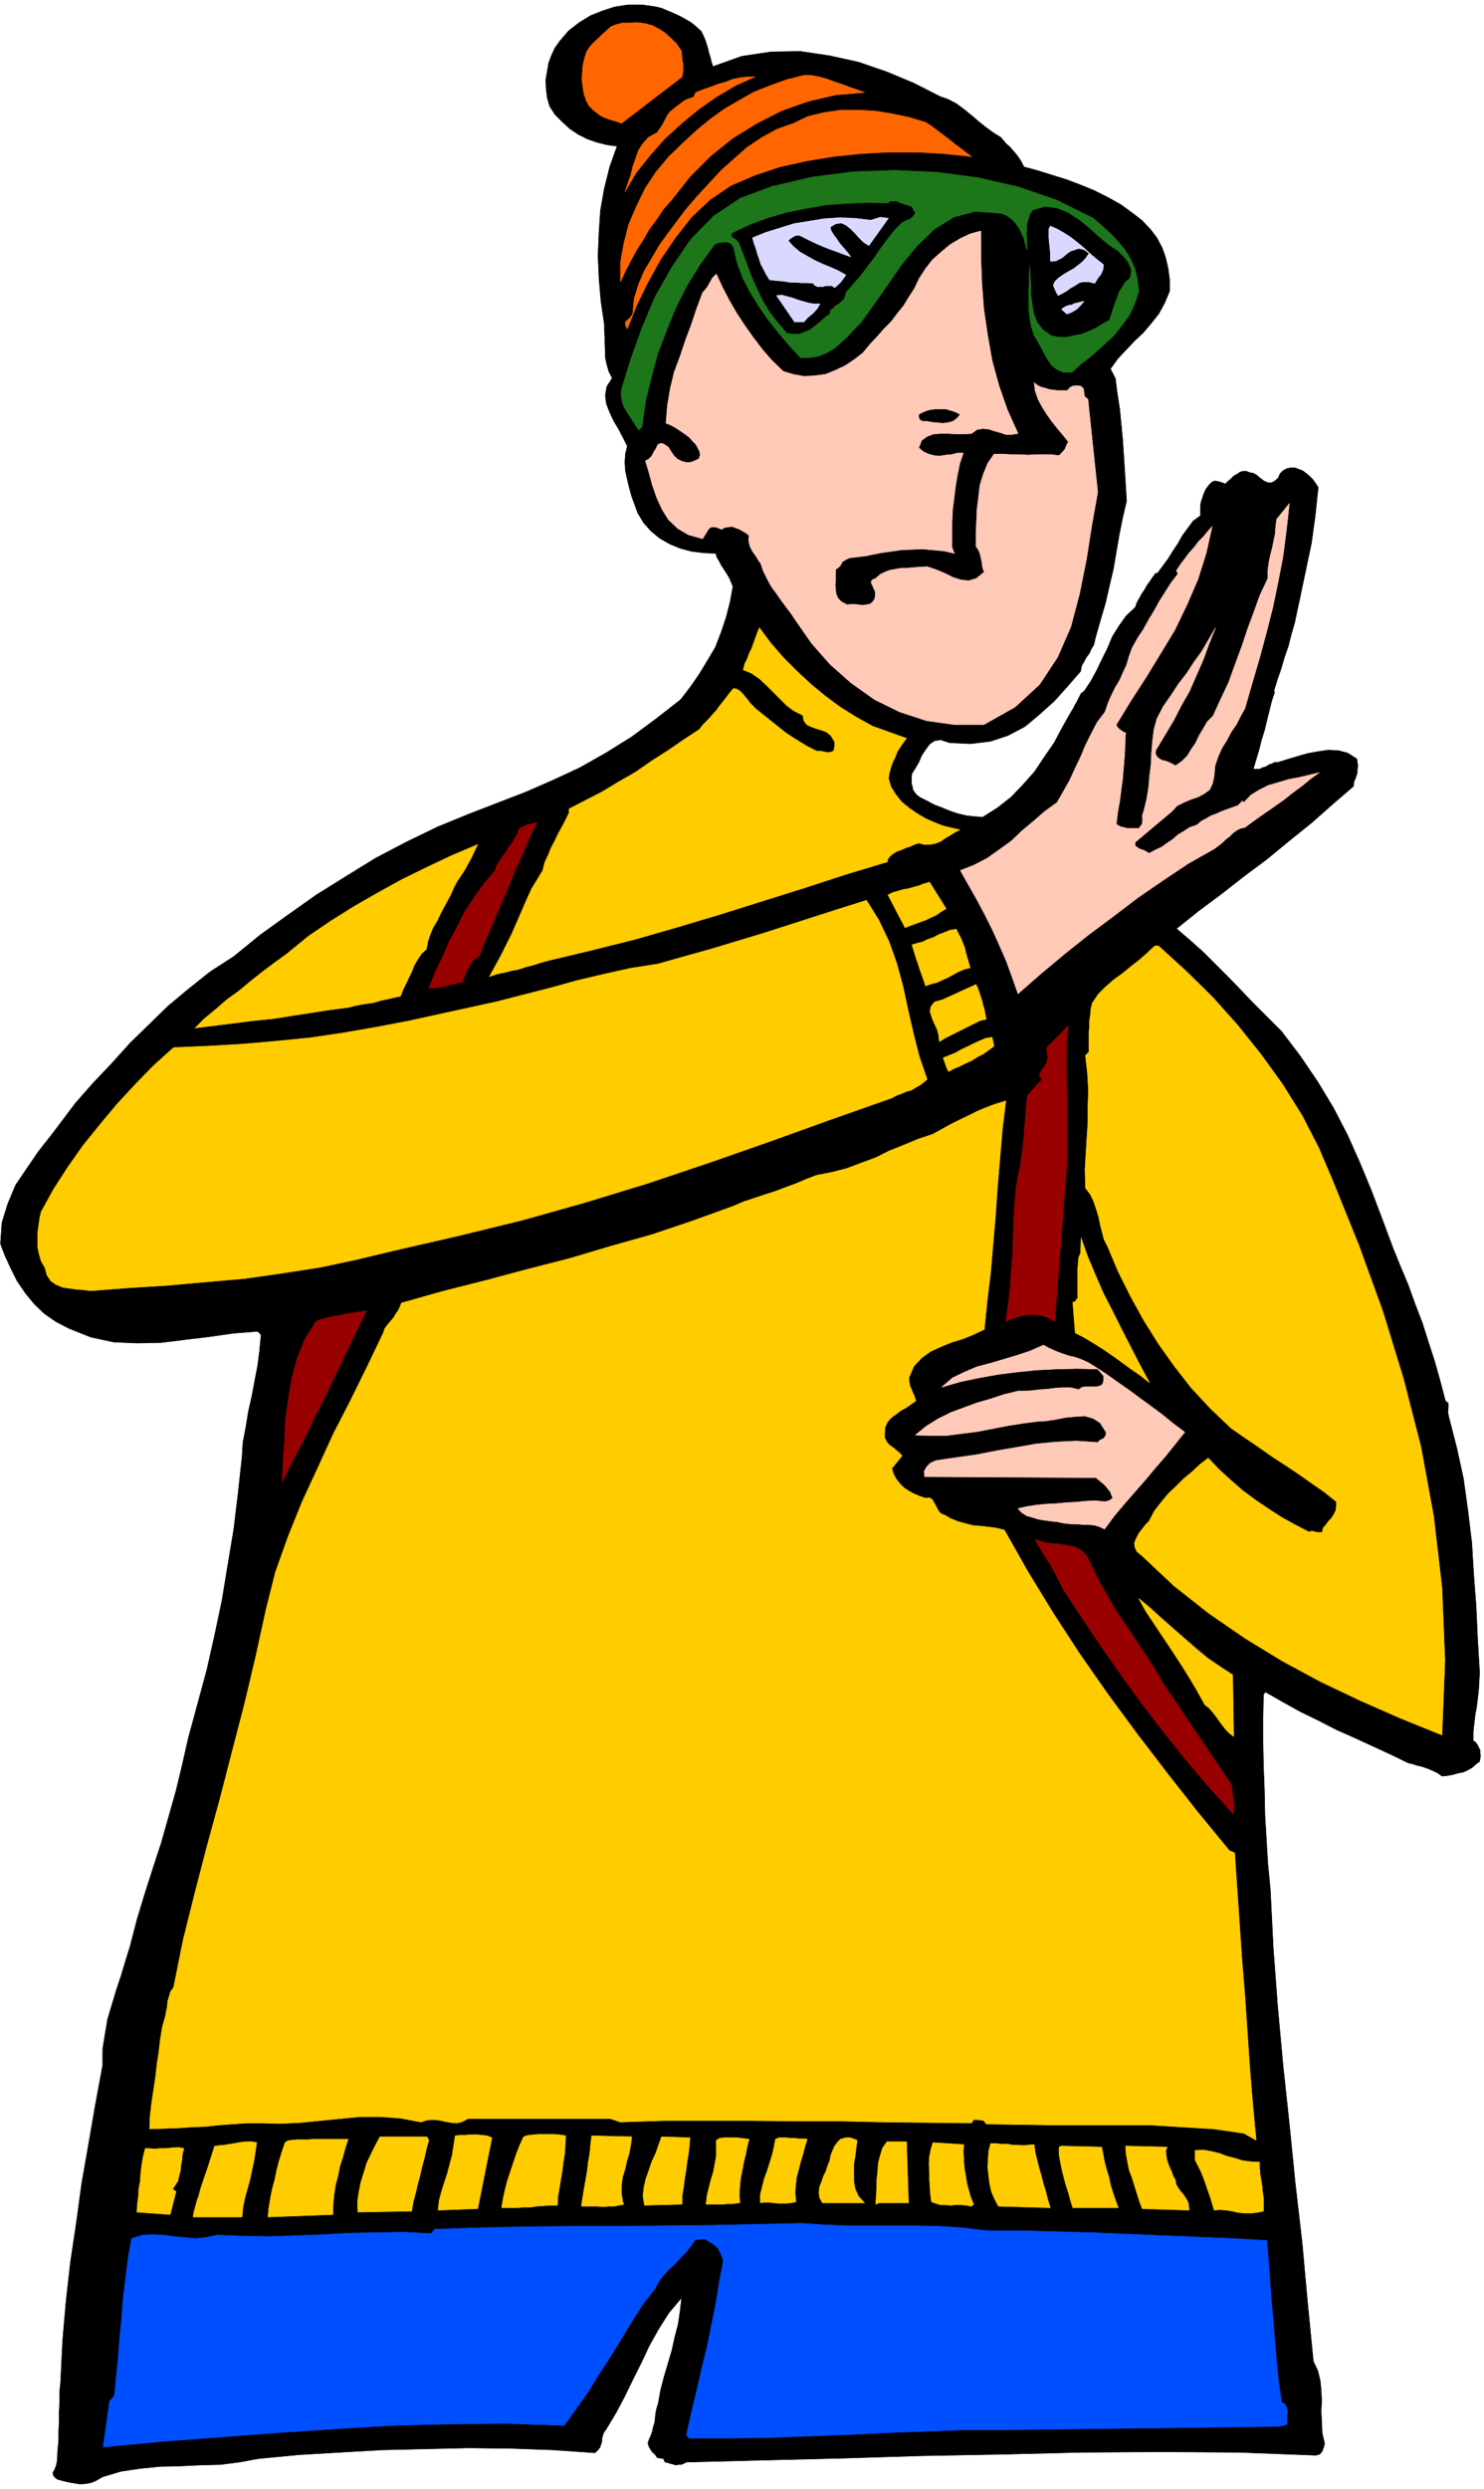
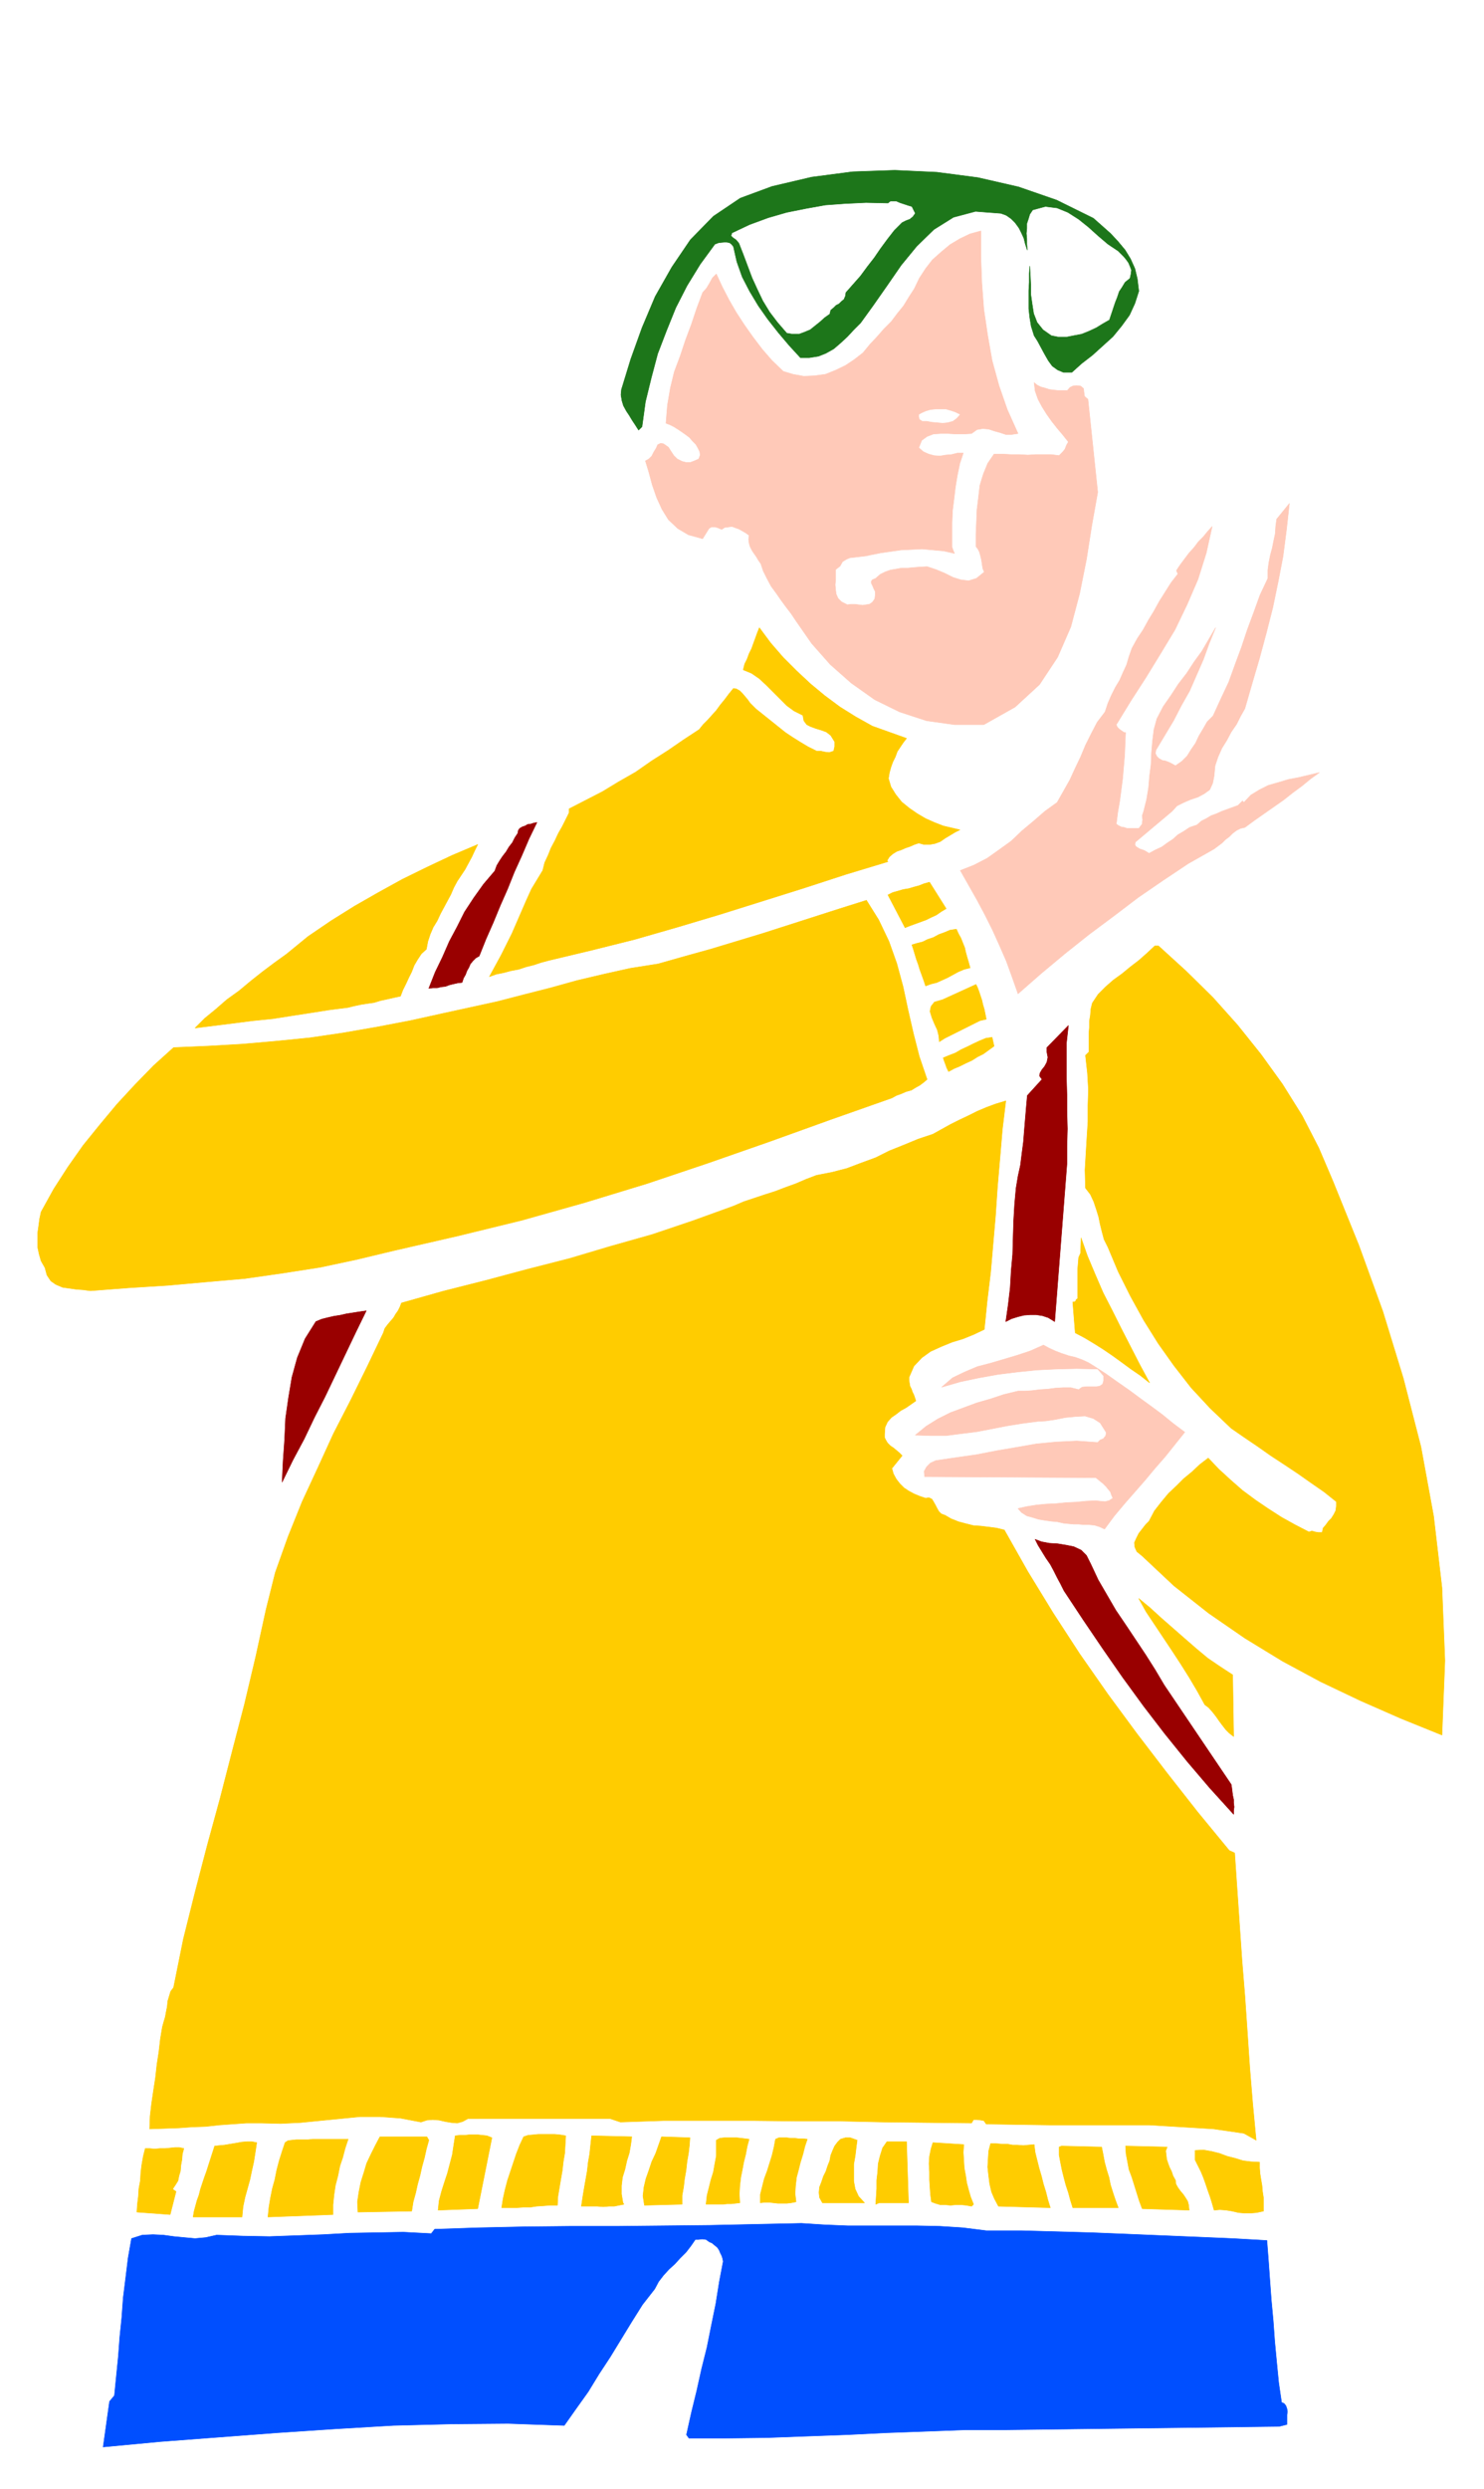
<svg xmlns="http://www.w3.org/2000/svg" fill-rule="evenodd" height="822.02" preserveAspectRatio="none" stroke-linecap="round" viewBox="0 0 3035 5087" width="490.455">
  <style>.brush0{fill:#fff}</style>
-   <path style="fill:#000;stroke:#000;stroke-width:1;stroke-linejoin:round" d="m1434 64 4 8 4 9 3 9 3 10 2 9 3 9 2 9 3 9 59-21 60-9 60-1 60 9 59 13 58 20 55 23 53 27 17 6 17 9 15 11 16 13 14 12 15 12 15 11 16 10 5 6 6 7 7 6 7 8 6 7 6 8 5 8 5 10 29 8 29 9 29 9 29 11 27 11 28 14 27 15 26 19 18 14 17 18 13 17 11 21 7 20 5 22 3 22v24l-10 24-12 22-15 19-16 19-18 17-18 19-17 18-15 21 10 19 4 31 5 32 3 31 3 31 2 30 2 32 2 31 2 33-8 34-7 35-6 35-6 35-8 34-8 35-10 34-10 35-2 8-2 9-5 8-4 9-6 8-5 9-5 9-2 11-27 31-27 30-30 27-30 25-34 18-36 12-41 5-43-2-18-6-13 2-10 7-8 11-8 12-6 14-7 12-7 11-1 7v13l2 7 1 6 4 6 4 5 7 5 14 7 15 8 16 6 17 7 15 5 17 4 17 2 17 1 30-19 28-22 24-25 24-27 20-30 20-29 17-32 17-30 3-5 3-5 3-6 3-5 3-6 3-6 3-6 6-4 14-21 12-22 11-23 11-22 10-24 13-21 15-21 19-18 3-9 5-9 5-9 6-9 5-9 6-8 6-9 6-8 2 2 12-16 11-15 10-16 10-15 9-16 11-15 11-15 15-11v-18l1-9 3-9 3-9 4-9 6-8 7-7 5-2 7 1 7 2 8 3 5-5 6-5 6-6 7-4 6-4 6-2h7l7 3 7 1 7 4 7 6 8 6 7 3 7 1 7-3 8-7 4-9 6-6 7-4 9-2h8l8 3 8 3 8 6 6 5 7 7 5 7 6 9-3 28-3 29-4 29-4 29-6 28-6 29-6 28-6 29-5 23-5 24-7 24-6 24-8 23-7 24-8 23-7 23 2 1-6 18-5 20-5 20-5 21-6 19-5 20-6 20-6 20h13l6-3 7-2 6-4 6-2 6-3h7l19-6 20-6 21-6 22-4 20-3 21 1 19 5 19 12 1 7 1 7-1 7v7l-2 6-2 6-3 7-1 9-43 37-43 38-46 37-45 37-47 35-46 36-47 35-45 36 27 23 28 25 27 27 27 27 26 27 26 27 27 27 27 27 38 50 36 53 32 53 29 56 25 56 24 58 22 58 22 59 15 37 16 38 14 39 15 39 12 38 13 40 11 39 11 42 6 5v9l-1 9 2 10 16 62 14 64 9 65 8 66 4 66 5 66 3 66 4 67-1 18-1 18-2 17-2 17-3 16-2 17-2 18v19l4 2 4 5 3 6 3 6v6l1 6-1 5-1 6-8 6-8 7-9 5-9 4-11 2-10 3-11 2-11 1-8-6-8-4-9-4-8-3-9-3-9-2-9-3-9-2-37-18-37-17-37-17-36-16-37-19-37-18-36-20-35-20-4 5-1 48v49l1 49 2 51 1 50 3 50 3 50 5 51 6 120 9 120 11 120 13 121 12 120 14 121 11 121 12 122 9 19 5 20 2 21 1 21-1 21 1 22 1 22 5 22-2 8-3 8-5 6-8 2-157-6-159-1-163 1-162 4-164 3-162 5-162 4-158 4-6 3-5 2h-6l-5 1-6-2-5-1-6-2-5-1-3-7-6-1-7-1-3-5-8-8-5-8-3-8 2-7 4-9 3-8 2-10 3-9 1-10 1-9 2-10 3-9 5-28 7-27 8-27 8-27 6-27 7-27 4-27 3-27-26 31-21 33-19 34-16 34-17 34-17 35-18 34-21 35-4 5-2 6-2 6v7l-2 6-2 6-4 5-6 6-86-6-86-3-87-1-87 2-88 2-87 5-85 5-83 8-38 7-39 5-41 1-41 2-42 1-40 4-40 6-37 11-12 7-11 5-12 2-11 1-12-2-12-2-12-3-11-3-6-5-2-4-1-5 3-4 4-10 2-10 1-21 2-20v-20l1-19v-20l1-20v-21l2-20 4-83 7-81 9-80 12-80 11-81 14-80 14-81 15-81v-33l5-31 5-30 9-30 9-30 10-30 9-30 9-29 14-54 16-53 17-53 17-52 15-53 15-53 13-54 12-53 19-70 19-70 16-71 15-71 12-73 12-72 9-74 8-74 2-31 6-31 5-31 7-31 6-32 6-31 4-32 3-31-7-7-50 4-49 7-50 6-48 6-49 1-48-2-47-10-45-18-27-14-23-16-21-20-18-22-17-25-13-26-12-26-9-24 3-43 12-39 16-38 23-34 24-35 26-33 25-33 24-32 37-42 38-40 37-41 39-38 39-38 42-35 44-35 48-31 54-44 57-41 58-41 61-38 60-37 63-33 64-31 66-27 57-22 57-22 55-24 56-26 53-30 53-33 50-37 50-39 20-26 18-26 17-28 16-27 12-31 10-30 8-31 6-32-4-10-4-9-5-8-5-8-6-9-4-8-5-8-2-8-25-1-24-3-23-6-22-9-21-12-18-15-15-17-12-20-6-17-6-16-5-18-4-17-4-18-1-17 1-17 4-16-9-18-9-17-10-17-8-17-7-18-2-17 3-18 11-17-7-14-4-14-3-14v-13l-1-14v-14l-1-14v-13l-7-47-4-47-2-47 2-46 3-46 8-45 11-44 15-42-21-3-20-5-20-7-18-9-18-12-15-14-15-15-11-17-5-18-2-17-1-18 3-17 3-18 6-16 7-15 10-14 18-21 22-17 23-14 25-10 25-8 27-4h28l28 4 12 3 12 5 12 5 13 6 11 6 12 7 10 8 11 10z" />
-   <path d="M1394 105v6l1 6v7l2 7v12l-1 7-1 7-124 95-11-4-11-3-11-4-9-4-9-7-8-6-8-9-5-9-5-15-2-14-2-14 1-14 1-15 3-13 4-14 7-11 8-9 9-8 9-9 9-8 9-8 11-4 11-3h13l17-1 17 2 15 4 15 8 12 8 12 11 11 11 10 15zm374 84-59 5-56 13-54 19-51 26-49 30-46 37-42 42-37 47-17 19-14 21-15 20-12 21-13 20-12 22-11 21-11 24v-40l7-39 10-39 16-37 18-37 22-33 26-31 29-28 27-25 28-23 29-21 31-18 30-17 33-13 33-12 36-9h15l16 3 15 4 16 6 15 5 16 6 15 5 16 6zm-224-32-40 18-39 23-37 26-35 29-34 31-30 34-28 35-23 39 6-17 6-17 4-17 6-17 6-17 9-14 12-13 17-9 6-9 6-9 5-10 5-9 5-6 6-5 6-5 7-5 6-5 7-4 7-3 8-2 5-10 15-6 15-5 15-6 15-4 15-6 15-3 15-2h16zm443 163-57-6-56-3h-57l-56 3-57 6-55 9-54 12-51 17-49 21-43 29-38 36-33 42-30 44-26 47-23 47-19 48-4-7v-7l3-3 6-5 6-8 3-32 9-29 12-28 15-25 15-26 18-25 18-24 18-24 24-28 24-26 25-27 27-24 26-23 30-20 31-17 34-12 29-14 33-8 35-5h36l35 2 36 6 33 7 33 10 11 7 12 9 12 9 12 9 11 9 12 9 12 9 12 9z" style="stroke:#f60;stroke-width:1;stroke-linejoin:round;fill:#f60" />
  <path d="m2236 446 17 15 18 16 15 16 15 18 11 18 9 20 5 21 3 25-8 25-11 24-16 22-18 22-21 19-21 19-22 17-20 18h-17l-12-5-11-8-8-11-8-14-7-13-7-13-7-11-6-19-3-18-2-18v-37l1-17v-18l1-15 1 17 1 20v20l3 21 3 19 7 18 12 15 17 12 15 3h16l15-3 16-3 15-6 15-7 13-8 14-8 4-12 4-12 4-12 4-10 4-12 6-9 6-10 10-8 2-9 1-8-3-8-3-7-5-7-5-6-6-6-5-5-21-14-20-17-20-18-20-16-22-14-22-9-24-3-26 7-6 9-3 10-3 9v10l-1 10 1 11v11l1 12-4-12-3-12-5-11-5-10-8-11-8-8-10-7-11-4-52-4-45 12-40 25-35 34-32 39-29 42-28 40-26 36-14 14-13 14-14 13-14 12-16 9-15 6-19 3h-18l-23-25-22-26-22-28-19-27-18-30-15-29-11-31-7-31-4-5-4-3-6-1h-5l-11 1-8 3-30 41-27 44-23 45-19 47-18 47-13 49-12 49-7 51-7 7-7-11-6-9-6-10-6-9-6-11-3-10-2-12 1-11 19-62 23-64 27-64 34-60 38-56 47-48 55-37 65-24 81-19 84-11 86-3 86 4 84 11 83 19 78 27 75 37zm-364-10-5 7-6 5-8 3-8 4-16 16-14 18-14 19-13 19-14 18-14 19-15 17-15 17-1 7-3 7-5 4-5 5-6 3-5 5-6 5-2 8-10 7-10 9-10 8-10 8-12 5-11 4h-13l-12-2-19-22-16-21-14-23-11-23-11-24-9-24-9-24-9-23-6-7-6-4-4-4 2-6 36-17 38-14 38-11 40-8 39-7 41-3 42-2 45 1 5-4h12l7 3 6 2 6 2 6 2 7 2 7 14z" style="stroke:#1d761a;stroke-width:1;stroke-linejoin:round;fill:#1d761a" />
-   <path d="m2257 541-1 9-4 10-7 9-6 10-13-3h-10l-9 2-9 6-9 5-8 6-9 5-8 4-4-7-3-7-3-7 3-7 8-8 10-7 10-6 11-6 9-7 9-7 7-8 6-9-7-6-7-3-8-1-8 3-7 2-6 4-6 5-6 5-6 3-6 3-6 1h-6v-18l-1-10-1-10-1-10v-18l3-6 14 6 14 8 14 9 14 11 12 10 13 12 13 11 15 12zm-457-97 17 2-40 56-11-7-9-9-9-10-8-8-10-8-9-4-11 1-12 7 2 8 5 8 6 8 6 9 6 7 7 8 5 6 5 7-14-5-13-5-14-5-13-5-14-6-13-6-12-6-12-6h-7l-6 3-6 4-4 4 11 12 13 11 14 8 16 9 15 7 17 7 16 7 16 9-5 7-5 7-6 6-7 6-6-4h-12l-6 2h-11l-6-3-3-4-12-1h-12l-12-1h-11l-12-2-10-1-11-1-9-1-7-11-5-10-6-11-3-10-4-11-3-11-4-11-3-11 27-11 29-9 29-9 31-5 30-5 31-2 32 1 33 4 19-6zm-123 177-5 9-9 10-11 9-8 9h-19l-37-54 11-1 11 3 11 3 11 4 10 3 11 3 11 2h13zm540-5-7 8-8 8-10 6-10 4-11-10 4-3 5-3 6-2 6-1 6-3 6-1 6-2 7-1z" style="stroke:#d9d9ff;stroke-width:1;stroke-linejoin:round;fill:#d9d9ff" />
  <path d="M2006 472v53l2 54 4 53 8 54 9 51 14 51 17 49 22 49-13 2h-12l-12-4-11-3-12-4-12-1-12 2-11 8-16 1h-15l-17-1h-15l-15 1-13 5-11 8-6 15 9 8 11 5 11 3 12 1 12-2 12-1 12-3h12l-7 21-5 24-4 24-3 25-3 24-1 25v49l2 6 3 7-22-5-22-2-22-2-21 1-22 1-21 3-21 3-20 4-9 2-8 1-9 1-8 1-9 1-7 3-8 5-5 9-9 7v21l-1 10 1 11 1 8 4 9 7 7 12 6 7-1h8l8 1 8 1 7-1 7-1 6-4 5-7 1-8v-7l-3-6-2-5-3-6v-4l2-3 7-3 9-8 10-5 11-4 12-2 11-2h12l11-1 12-1 17-1 18 6 17 7 18 9 16 5 16 2 16-5 16-13-3-7-1-6-1-7-1-6-2-8-2-7-3-6-4-5v-25l1-24 1-26 3-24 3-26 7-23 9-22 13-19h17l18 1h17l17 1 16-1h32l16 2 7-7 5-6 3-8 4-7-12-15-11-13-11-14-10-14-10-16-8-15-6-17-2-17 6 5 8 4 8 2 9 3 8 1 9 1h20l5-6 6-3 7-1 9 1 6 5 1 9 1 7 7 6 20 190-12 67-11 70-14 70-18 68-27 62-37 56-50 46-64 36h-60l-57-8-55-18-51-25-48-34-43-38-38-43-32-46-10-15-10-13-11-15-9-13-11-15-8-15-8-16-5-15-5-7-4-7-5-7-4-6-4-8-2-7-1-8 1-8-7-5-7-4-7-4-6-2-8-3-7 1-8 1-6 4-7-3-6-2h-8l-5 3-13 21-29-8-22-13-19-18-13-21-11-24-9-26-7-26-7-23 7-4 6-6 4-8 5-8 3-7 6-3 6 1 10 7 5 8 6 9 7 7 10 5 8 2h9l8-3 9-4 3-8-1-7-4-8-4-7-7-7-6-7-8-6-7-5-9-6-8-5-8-4-8-3 3-37 6-35 8-33 12-32 11-33 12-32 11-33 12-32 8-9 6-10 6-11 8-8 12 26 14 27 15 26 17 26 17 24 19 25 20 23 23 22 20 6 22 4 21-1 23-3 20-8 21-10 18-12 18-14 14-17 15-16 14-16 15-15 12-16 13-16 11-18 11-17 10-21 13-20 14-18 18-16 18-15 20-12 21-10 22-6zm-42 375-7 8-8 6-11 3-10 1-11-1-11-1-11-2h-9l-6-4-1-5v-5l5-3 9-4 10-3 10-1h22l10 3 9 3 10 5zm275 1946 23 15 24 17 23 16 23 17 22 16 23 17 22 18 24 18-20 25-20 25-21 24-20 24-21 24-21 24-21 25-20 27-11-5-10-3-11-1h-10l-11-1h-10l-11-1-10-1-13-3-12-1-14-2-12-2-13-4-11-3-11-7-7-8 18-4 19-3 20-2 21-1 20-2 21-1 20-2 20-1 8 1 11 1 8-2 8-5-3-7-2-6-5-6-4-5-6-6-5-4-6-5-4-3-350-2-1-11 5-9 8-8 11-5 41-6 42-6 41-8 41-7 40-7 41-4 42-2 43 3 5-5 7-3 2-3 2-2 1-4v-4l-12-19-14-9-17-5-19 1-21 2-20 4-20 3-17 1-31 4-31 5-31 6-31 6-32 4-31 4h-32l-31-1 22-18 24-15 26-13 27-10 27-10 28-8 27-9 29-7h14l15-1 16-2 16-1 15-2 16-1h16l16 4 7-5 9-1h20l7-1 6-4 2-7v-10l-12-14-43-1-41 1-41 2-39 4-40 5-39 7-38 8-38 11 22-19 25-12 26-11 27-7 27-8 27-8 27-9 27-12 11 6 13 6 13 5 15 5 13 3 14 5 13 6 13 8zm307-1345-9 16-8 16-11 16-9 17-10 16-8 18-6 18-2 21-3 15-6 13-11 8-13 7-15 5-14 6-14 7-10 11-75 63-1 5 2 4 3 2 5 3 9 3 10 6 13-7 13-6 11-8 12-8 10-9 12-7 12-8 15-5 9-8 10-5 10-6 11-4 11-5 11-4 11-4 11-4 9-9 3 3 14-15 18-11 18-9 21-6 20-6 21-4 21-5 21-5-18 13-17 14-19 14-19 15-20 14-20 14-20 14-19 14-9 2-8 4-8 6-7 7-8 6-7 7-8 6-8 6-53 30-51 34-51 35-50 38-51 38-49 39-48 40-48 42-12-34-12-33-14-32-14-31-16-32-16-30-17-30-17-30 28-11 27-14 24-17 25-18 22-21 24-20 23-20 25-18 13-23 13-23 11-24 11-23 10-24 12-24 12-23 16-21 6-18 7-16 8-16 9-15 7-16 7-15 5-17 6-17 11-20 12-18 11-20 11-18 11-20 12-19 12-19 14-18-3-7 8-12 9-12 9-12 10-11 9-12 10-10 9-11 9-10-12 54-17 54-22 51-25 52-29 48-30 49-31 48-30 49 2 5 4 4 4 3 6 4h3l-1 23-1 24-2 23-2 24-3 23-3 23-4 23-3 24 4 3 6 3 6 1 6 2h24l4-5 3-4v-4l1-4-1-9 3-9 6-24 4-24 2-24 3-23 1-24 2-24 3-24 6-22 13-25 16-23 15-23 17-22 15-23 16-22 14-24 14-24-13 32-12 33-14 32-14 32-17 30-16 31-18 30-18 30-1 7 3 6 4 4 7 4 6 1 8 3 6 3 7 4 13-9 11-11 8-13 9-13 7-15 9-15 8-14 12-12 16-35 16-34 13-36 13-35 12-36 13-35 13-36 16-34v-17l2-15 3-15 4-15 3-15 3-14 1-15 2-15 26-32-6 54-7 54-10 52-11 53-13 51-14 52-15 51-15 52z" style="stroke:#ffc9b8;stroke-width:1;stroke-linejoin:round;fill:#ffc9b8" />
  <path d="m2369 1933 56 51 55 54 51 57 48 60 44 61 40 64 34 66 29 68 53 131 49 135 42 137 36 140 26 142 17 146 6 149-6 152-84-34-82-36-82-39-78-42-77-47-74-51-71-56-65-61-11-9-4-9-1-9 4-9 5-10 7-9 7-9 7-7 11-21 14-18 15-18 16-15 15-15 17-14 16-15 17-13 22 23 24 22 24 21 27 20 25 17 28 18 27 15 29 15 6-2 7 2 6 1h8l2-9 6-7 5-7 6-6 5-8 4-8 1-9v-9l-25-20-26-18-27-19-27-18-29-19-27-19-28-19-26-18-43-41-39-42-35-45-32-45-30-48-27-49-25-50-21-50-8-16-4-15-4-16-3-15-5-16-5-15-7-15-10-13-1-37 2-34 2-33 2-32v-33l1-32-2-34-4-36 7-7v-38l1-12v-13l2-12 1-13 3-12 12-18 15-15 16-14 18-13 17-14 17-13 17-15 16-15h7zm-473 273-7 6-8 6-9 5-8 5-11 3-9 4-11 4-9 5-125 44-125 45-126 44-125 42-128 39-128 36-131 32-131 30-75 18-75 16-77 12-77 11-80 7-78 7-80 5-78 6-15-2-14-1-14-2-14-2-14-6-10-7-8-12-4-15-8-14-4-14-3-14v-29l2-14 2-15 3-14 26-47 29-45 31-44 34-42 35-42 37-40 38-39 41-37 70-3 70-4 69-6 70-7 68-10 69-12 68-13 68-15 55-12 55-12 54-14 55-14 54-15 55-13 54-12 57-9 53-15 54-15 53-16 53-16 53-17 53-17 53-17 54-17 25 40 21 44 16 45 13 48 10 47 11 48 12 47 16 47zm161 44-7 58-5 59-5 58-4 59-5 58-5 58-7 58-6 59-21 10-22 9-23 7-22 9-22 10-18 13-16 17-10 23v6l1 6 1 6 3 6 2 6 3 6 2 6 2 6-10 7-10 7-11 6-9 7-10 7-8 9-5 11-1 14v7l3 6 3 5 6 6 6 4 6 5 6 5 6 6-21 26 3 11 6 11 7 9 9 9 9 6 11 6 12 5 12 4 7-1 6 3 3 5 4 7 3 6 4 7 5 5 8 3 12 7 15 6 15 4 16 4 15 1 16 2 16 2 16 4 48 85 52 85 54 83 58 83 59 80 62 81 62 79 65 79 11 5 5 73 5 73 5 73 6 74 5 73 5 74 6 73 7 74-25-14-62-9-65-4-67-4h-204l-66-1-63-1-5-7-6-1-8-1h-7l-4 7-90-1-89-1-90-2h-90l-90-1h-180l-89 3-21-7H957l-11 6-11 3-12-1-12-2-13-3-13-1-12 1-12 4-42-8-42-3h-41l-40 4-41 4-40 4-41 2-40-1h-30l-28 2-28 2-27 3-28 1-28 2-29 1-30 1 1-26 3-26 4-27 4-26 3-27 4-26 3-26 4-24 3-11 3-10 2-11 2-10 1-11 3-10 3-10 6-8 20-99 24-96 25-96 26-95 25-97 25-96 23-97 21-96 19-76 26-73 29-72 32-69 32-70 35-68 34-69 33-69 3-9 6-8 6-7 6-7 4-7 5-7 4-8 3-8 85-24 87-22 86-23 86-22 84-25 85-24 83-28 83-30 21-9 21-7 21-7 22-7 21-8 22-8 21-9 21-8 31-6 31-8 29-11 30-11 28-14 30-12 29-12 30-10 18-10 18-10 18-9 19-9 18-9 19-8 19-7 20-6zm-273-766 70 25-7 9-6 9-6 9-4 11-5 10-4 11-3 11-2 12 5 17 10 16 12 15 16 13 16 11 17 10 18 8 18 7 34 8-10 5-10 6-10 6-10 7-11 4-11 2h-11l-11-3-9 3-9 4-9 3-9 4-9 3-8 5-7 6-5 8 2 2-86 26-86 28-86 27-86 27-87 26-87 25-88 22-88 21-15 4-15 5-16 4-15 5-16 3-15 4-15 3-14 5 12-22 12-22 11-22 11-22 10-23 10-23 10-23 10-22 23-38 4-16 7-15 6-15 8-15 7-15 8-14 7-14 7-14v-8l33-17 35-18 33-20 35-20 33-23 33-21 32-22 32-21 8-10 9-9 9-10 9-10 8-11 9-11 9-12 9-11 6 1 7 4 5 5 6 7 5 6 5 7 6 6 6 6 15 12 15 12 15 12 15 12 15 10 16 10 15 9 18 9h8l9 2 9 1 9-3 2-9v-10l-8-13-9-7-11-4-10-3-11-4-8-4-6-8-2-11-18-9-15-11-14-14-13-13-15-15-14-13-16-11-17-7 3-12 5-10 4-11 5-10 4-11 4-11 4-11 4-10 23 31 26 30 27 27 29 27 29 24 31 23 32 20 34 19zm567 1342-19-15-19-13-19-14-18-13-19-13-19-12-20-12-19-10-5-63h3l3-2 1-3 3-2v-60l1-12 1-12 4-9 1-31 13 37 16 38 16 37 19 37 18 36 19 37 19 37 20 37zm170 597 2 126-9-7-7-7-7-9-6-8-7-10-7-9-8-9-8-6-16-29-16-27-17-27-17-26-18-27-18-27-18-27-15-27 23 19 23 21 24 21 24 21 23 20 24 20 25 17 26 17zm-565-1524 4 9 5 9 4 10 4 10 2 9 3 11 3 10 3 11-12 3-12 5-11 6-11 6-11 5-11 5-12 3-11 4-4-12-4-11-4-11-3-10-4-11-3-10-3-10-3-9 10-3 12-3 10-5 12-4 11-6 11-4 12-5 13-2zm-21-42-10 6-10 7-11 5-10 5-11 4-11 4-11 4-10 4-35-67 10-5 11-3 10-3 12-2 10-3 11-3 10-4 11-3 34 54zm82 226-13 3-12 6-12 6-12 6-12 6-12 6-12 6-11 7-1-12-3-12-6-13-5-12-4-13 2-10 7-9 17-5 68-31 3 6 3 8 3 9 3 9 2 9 3 10 2 10 2 10zm16 55-11 8-11 8-12 6-11 7-13 6-12 6-12 5-11 6-4-8-2-6-3-8-2-6 12-5 13-5 12-7 13-6 12-6 13-6 12-5 13-2 4 18zM922 1828l-7 13-7 13-7 13-7 15-8 13-6 14-5 15-3 16-10 9-8 12-7 12-5 13-6 12-6 13-6 12-5 13-14 3-13 3-14 3-13 4-14 2-13 2-14 3-12 3-39 5-38 6-39 6-38 6-40 4-39 5-40 5-40 5 20-20 22-18 23-20 25-18 24-20 24-19 24-18 25-18 44-36 47-32 48-30 49-28 49-27 51-25 51-24 52-22-6 12-6 13-7 13-7 13-8 12-8 12-7 13-6 14zm84 2541-29 145-81 3 2-19 5-19 6-19 6-18 5-19 5-19 3-20 3-19 9-1h10l9-1h19l9 1 9 1 10 4zm151-4-1 17-1 18-3 18-2 18-3 17-3 18-3 18-1 18h-15l-13 1-15 1-13 2h-14l-14 1h-30l3-19 4-18 5-19 6-18 6-18 6-18 7-18 8-17 9-3 11-1 10-1h33l11 1 12 2zm135 2-2 16-3 17-5 16-4 18-5 16-2 17v17l3 18 2 3-10 2-10 2h-11l-11 1-12-1h-33l3-20 3-18 3-17 3-17 2-18 3-17 2-19 2-18 82 2zm-415 7-5 18-4 18-5 18-4 18-5 18-4 18-5 18-3 19-110 2-1-21 3-20 4-20 6-19 6-20 9-19 9-18 9-17h96l4 7zm534-5-1 15-2 17-3 17-2 18-3 17-2 17-3 17v18l-77 2-3-19 2-18 4-17 6-17 6-18 8-17 6-17 6-17 58 2zm121 3-4 15-3 16-4 16-3 16-3 15-2 17-1 17 1 18-9 1-8 1h-9l-8 1h-35l2-18 4-16 4-16 5-16 3-17 3-16v-32l7-4 9-1h26l9 1 8 1 8 1zm119 0-5 15-4 16-5 16-4 16-4 15-2 17-1 16 2 17-10 2-9 1h-18l-9-1-9-1h-9l-9 1v-17l4-16 4-16 6-16 5-16 5-16 4-17 3-16 7-3h16l8 1h8l8 1h9l9 1zm-939 0-6 18-5 19-6 18-4 20-5 19-3 20-2 20v20l-133 5 2-20 3-18 4-20 5-18 4-20 5-19 6-19 6-18 6-4 8-1 9-1h25l8-1h73zm1041 2-2 15-2 17-3 17v35l3 16 7 15 12 13h-86l-6-11-1-10 1-11 4-10 4-12 5-10 4-12 4-10 2-11 4-10 4-9 6-8 6-6 10-3h10l14 5zm-1228 5-3 20-3 19-4 18-4 19-5 18-5 18-4 19-2 21H395l2-12 3-11 3-11 4-11 3-12 4-12 4-12 4-11 17-53 9-1 11-1 12-2 12-2 11-2 11-1h10l10 2zm1333 123h-60l-7 3 1-16 1-16v-17l2-17 1-17 4-16 5-16 9-13h40l4 125zm113-119-1 16 1 16 1 16 3 16 2 14 4 15 4 14 6 15-4 4-11-2-10-1h-11l-11 1-11-1h-10l-10-3-8-3-2-15-1-14-1-16v-16l-1-17 1-15 3-15 4-13 63 4zm144 0 2 16 4 16 4 16 5 17 4 16 5 16 4 16 5 16-106-3-8-15-6-14-4-17-2-16-2-18 1-17 1-16 4-15h11l12 1h11l11 2h10l12 1 10-1 12-1zm138 5 3 15 3 16 4 15 5 16 3 15 5 16 5 15 6 16h-93l-5-16-4-15-5-15-4-15-4-16-3-15-3-16v-16l5-2 82 2zm134 0-3 8 1 8 1 9 3 9 3 8 4 8 3 9 5 9 1 8 4 7 5 7 6 7 4 6 5 8 2 8 1 10-96-3-6-16-5-16-5-16-5-16-6-16-3-16-3-16-1-16 85 2zm-2011 3-3 11-1 12-2 11-1 12-3 10-2 10-5 8-6 9 7 5-12 47-68-5 1-16 2-16 1-16 3-16 1-17 2-16 3-17 4-16h9l10 1 11-1h11l10-1 10-1h9l9 2zm2200 28v12l1 12 2 12 2 12 1 12 2 13v27l-14 3-12 1h-13l-12-1-13-3-12-2-13-1-12 1-4-14-4-13-5-14-4-12-5-14-5-12-6-12-6-12v-19l17-1 17 3 16 4 16 6 16 4 16 5 16 2 18 1z" style="stroke:#fc0;stroke-width:1;stroke-linejoin:round;fill:#fc0" />
  <path d="m2231 3197 15 32 18 31 18 31 21 31 20 30 20 30 19 30 19 32 137 203 1 6 1 8 1 8 2 9v7l1 8-1 7v8l-49-54-46-54-46-57-43-56-43-59-41-59-40-59-39-59-7-14-7-13-7-14-7-13-9-13-8-13-8-13-6-12 13 5 16 3 17 1 18 3 15 3 15 7 11 11 9 18zm-49-818-25 322-13-8-12-4-13-2h-12l-13 1-12 3-13 4-12 6 5-35 4-34 2-35 3-33 1-35 1-34 2-34 3-33 4-24 5-23 3-24 3-23 2-25 2-24 2-24 2-22 30-33-5-7 1-6 4-7 5-6 5-9 2-10-2-11v-9l44-45-4 36v71l1 35v34l1 35-1 35v37zM749 2679l-21 43-21 44-21 44-21 44-22 43-21 44-23 43-22 45 2-43 3-43 2-44 6-42 7-42 11-40 16-39 22-35 12-5 12-3 13-3 13-2 13-3 13-2 13-2 14-2zm349-998-16 33-15 35-15 33-14 35-15 34-14 34-15 34-14 35-7 4-6 6-5 6-3 7-4 7-3 8-4 7-3 9-9 1-9 2-8 2-8 3-9 1-8 2h-9l-8 1 13-33 15-31 14-32 16-30 15-30 19-29 20-28 23-27 4-11 6-10 6-9 7-9 6-10 7-9 5-10 6-9 1-6 3-4 5-3 6-2 5-3 7-1 6-2 6-1z" style="stroke:#900;stroke-width:1;stroke-linejoin:round;fill:#900" />
  <path style="stroke:#004fff;stroke-width:1;stroke-linejoin:round;fill:#004fff" d="M2017 4559h71l72 2 72 2 74 3 72 3 72 3 71 3 70 4 3 39 3 42 3 41 4 43 3 42 4 42 4 41 6 41 5 2 4 5 2 6 1 6-1 6v20l-16 4-562 7h-80l-80 3-82 3-81 4-83 3-81 3-81 1h-77l-5-7 10-45 11-45 10-45 11-44 9-45 9-44 7-44 8-42-1-6-2-6-3-6-2-5-4-6-5-4-6-5-5-2-7-5-8-1-8 1h-6l-9 13-10 13-12 12-11 12-12 11-11 12-10 13-8 15-25 32-22 35-22 36-22 36-23 35-22 36-25 35-24 34-115-4-116 1-119 3-118 7-120 8-119 9-119 9-117 11 13-93 10-12 4-40 4-40 3-40 4-39 3-41 5-40 5-41 7-40 22-7 22-1 21 1 22 3 21 2 22 2 22-2 22-5 54 2 54 1 55-2 55-2 54-3 55-1 55-1 57 3 7-9 90-3 93-2 93-1h96l95-1 96-1 94-2 93-2 47 3 48 2h141l47 1 47 3 48 6z" />
</svg>